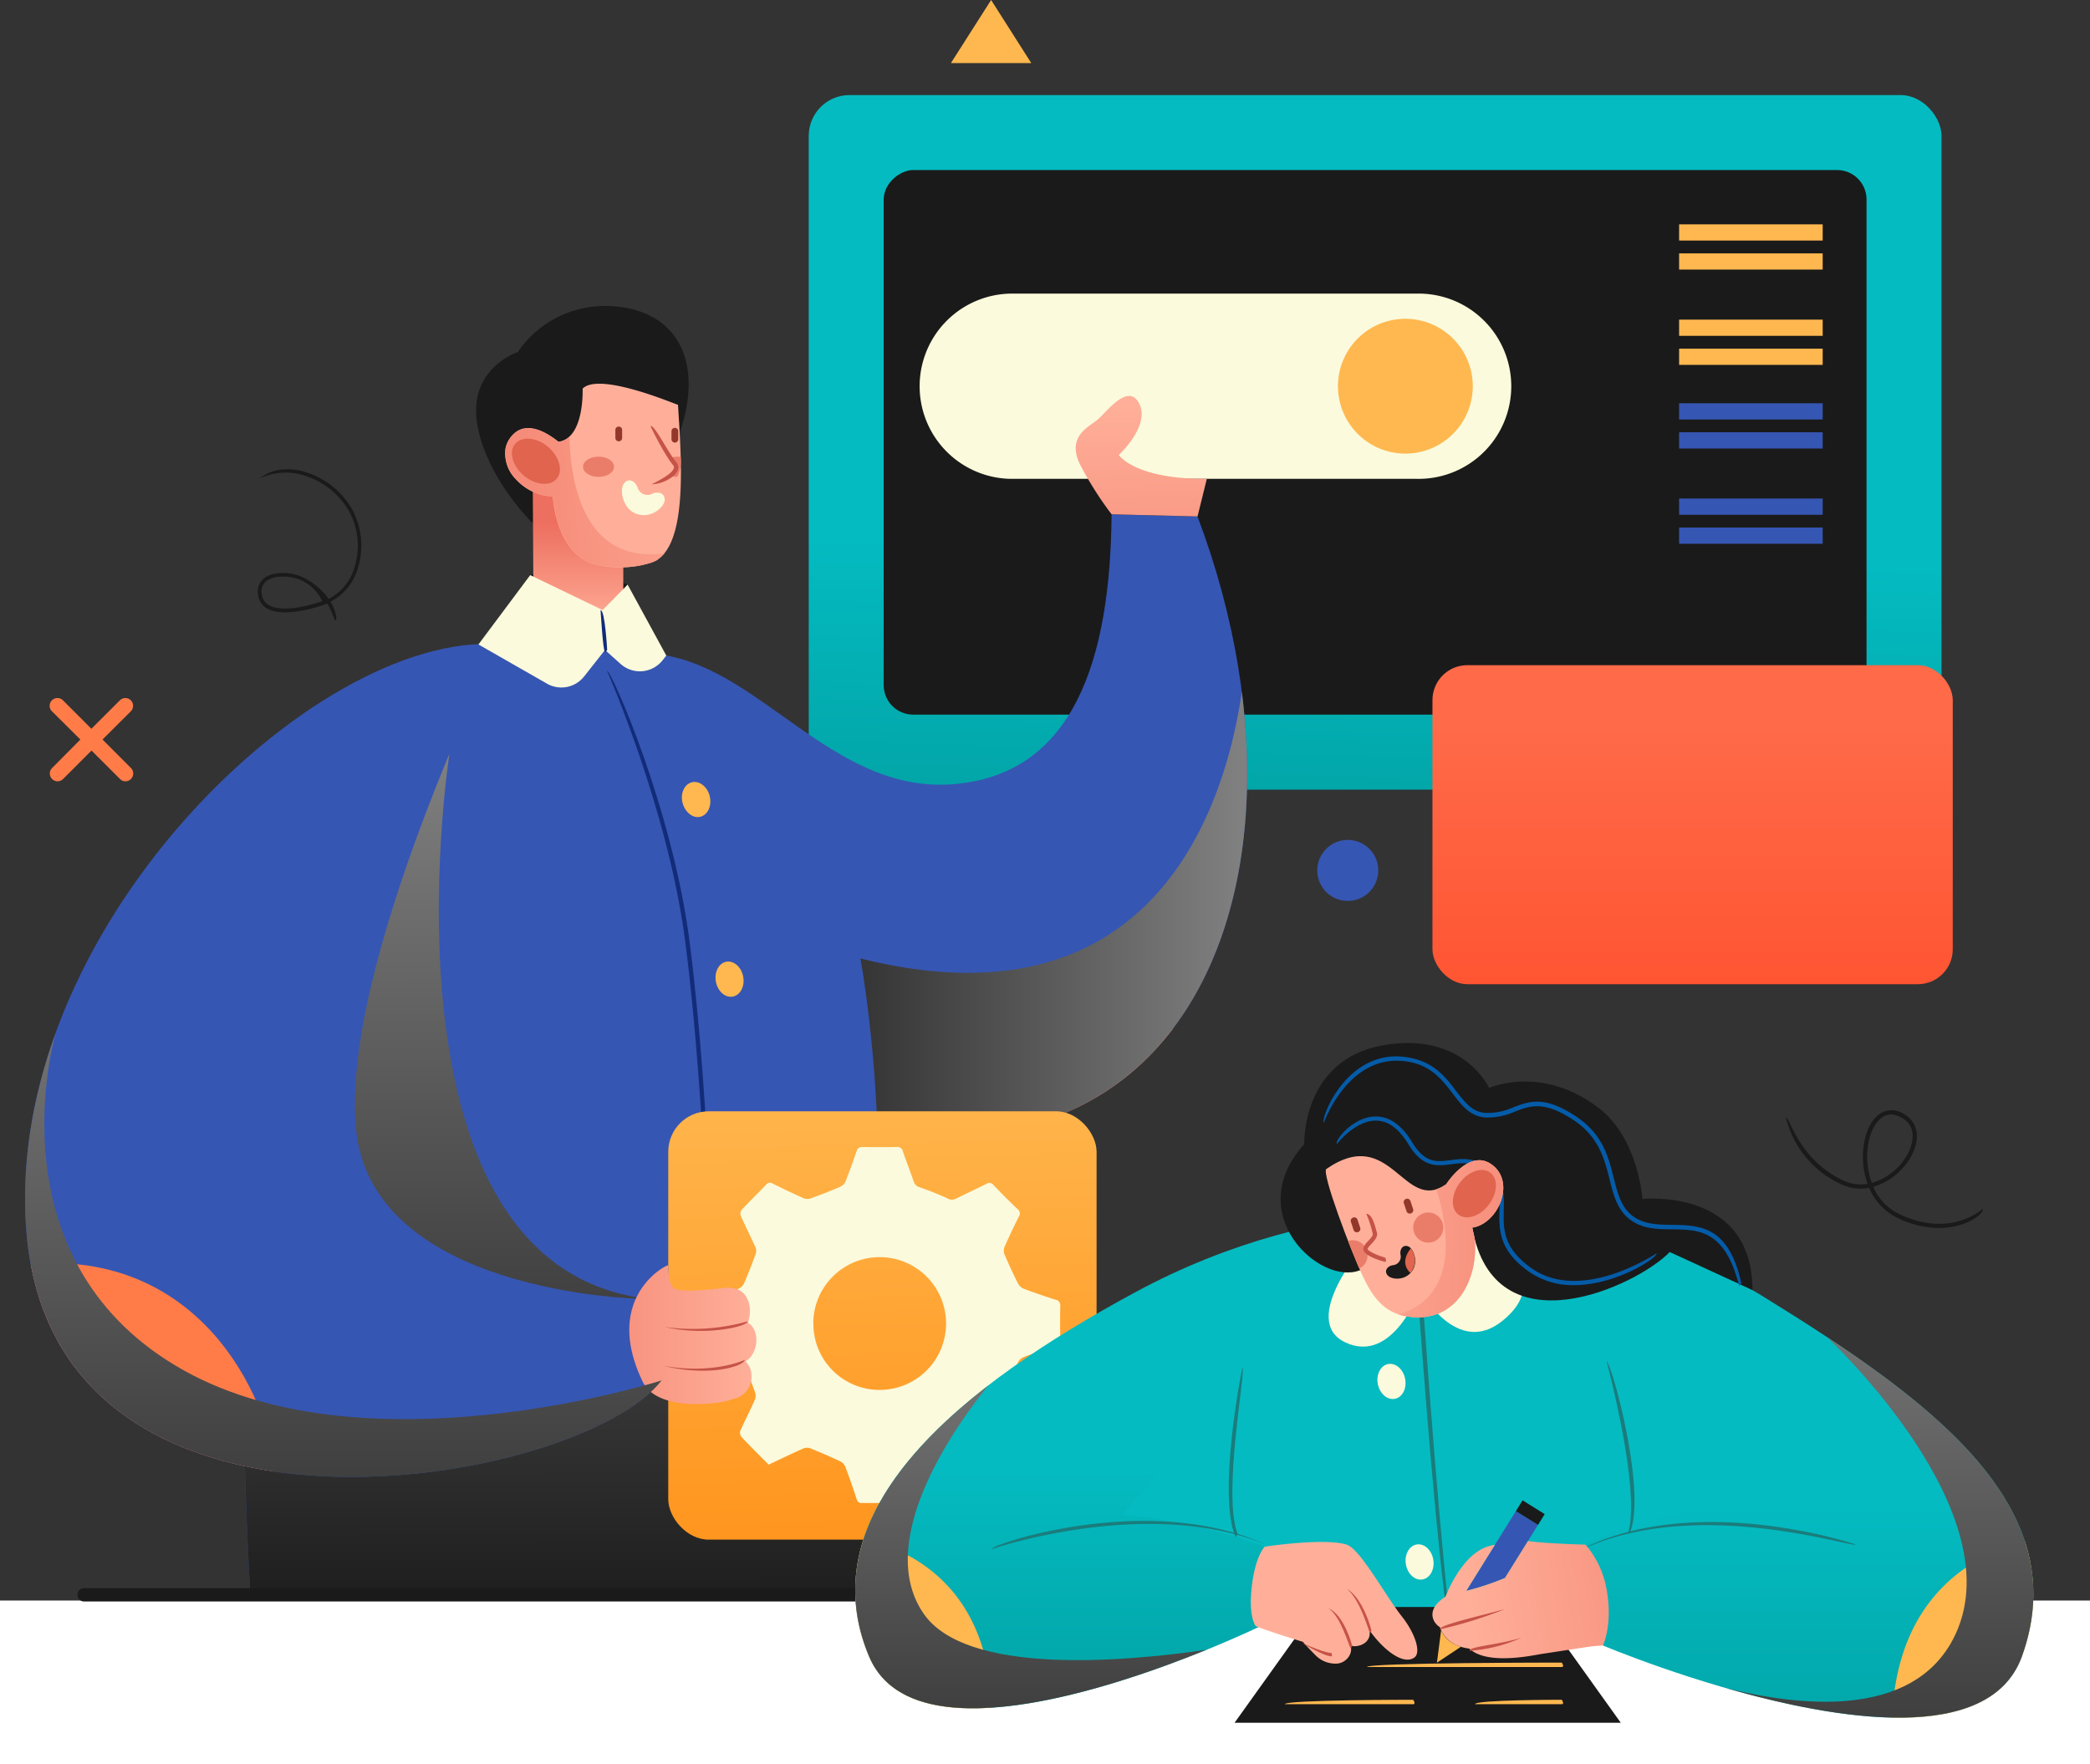
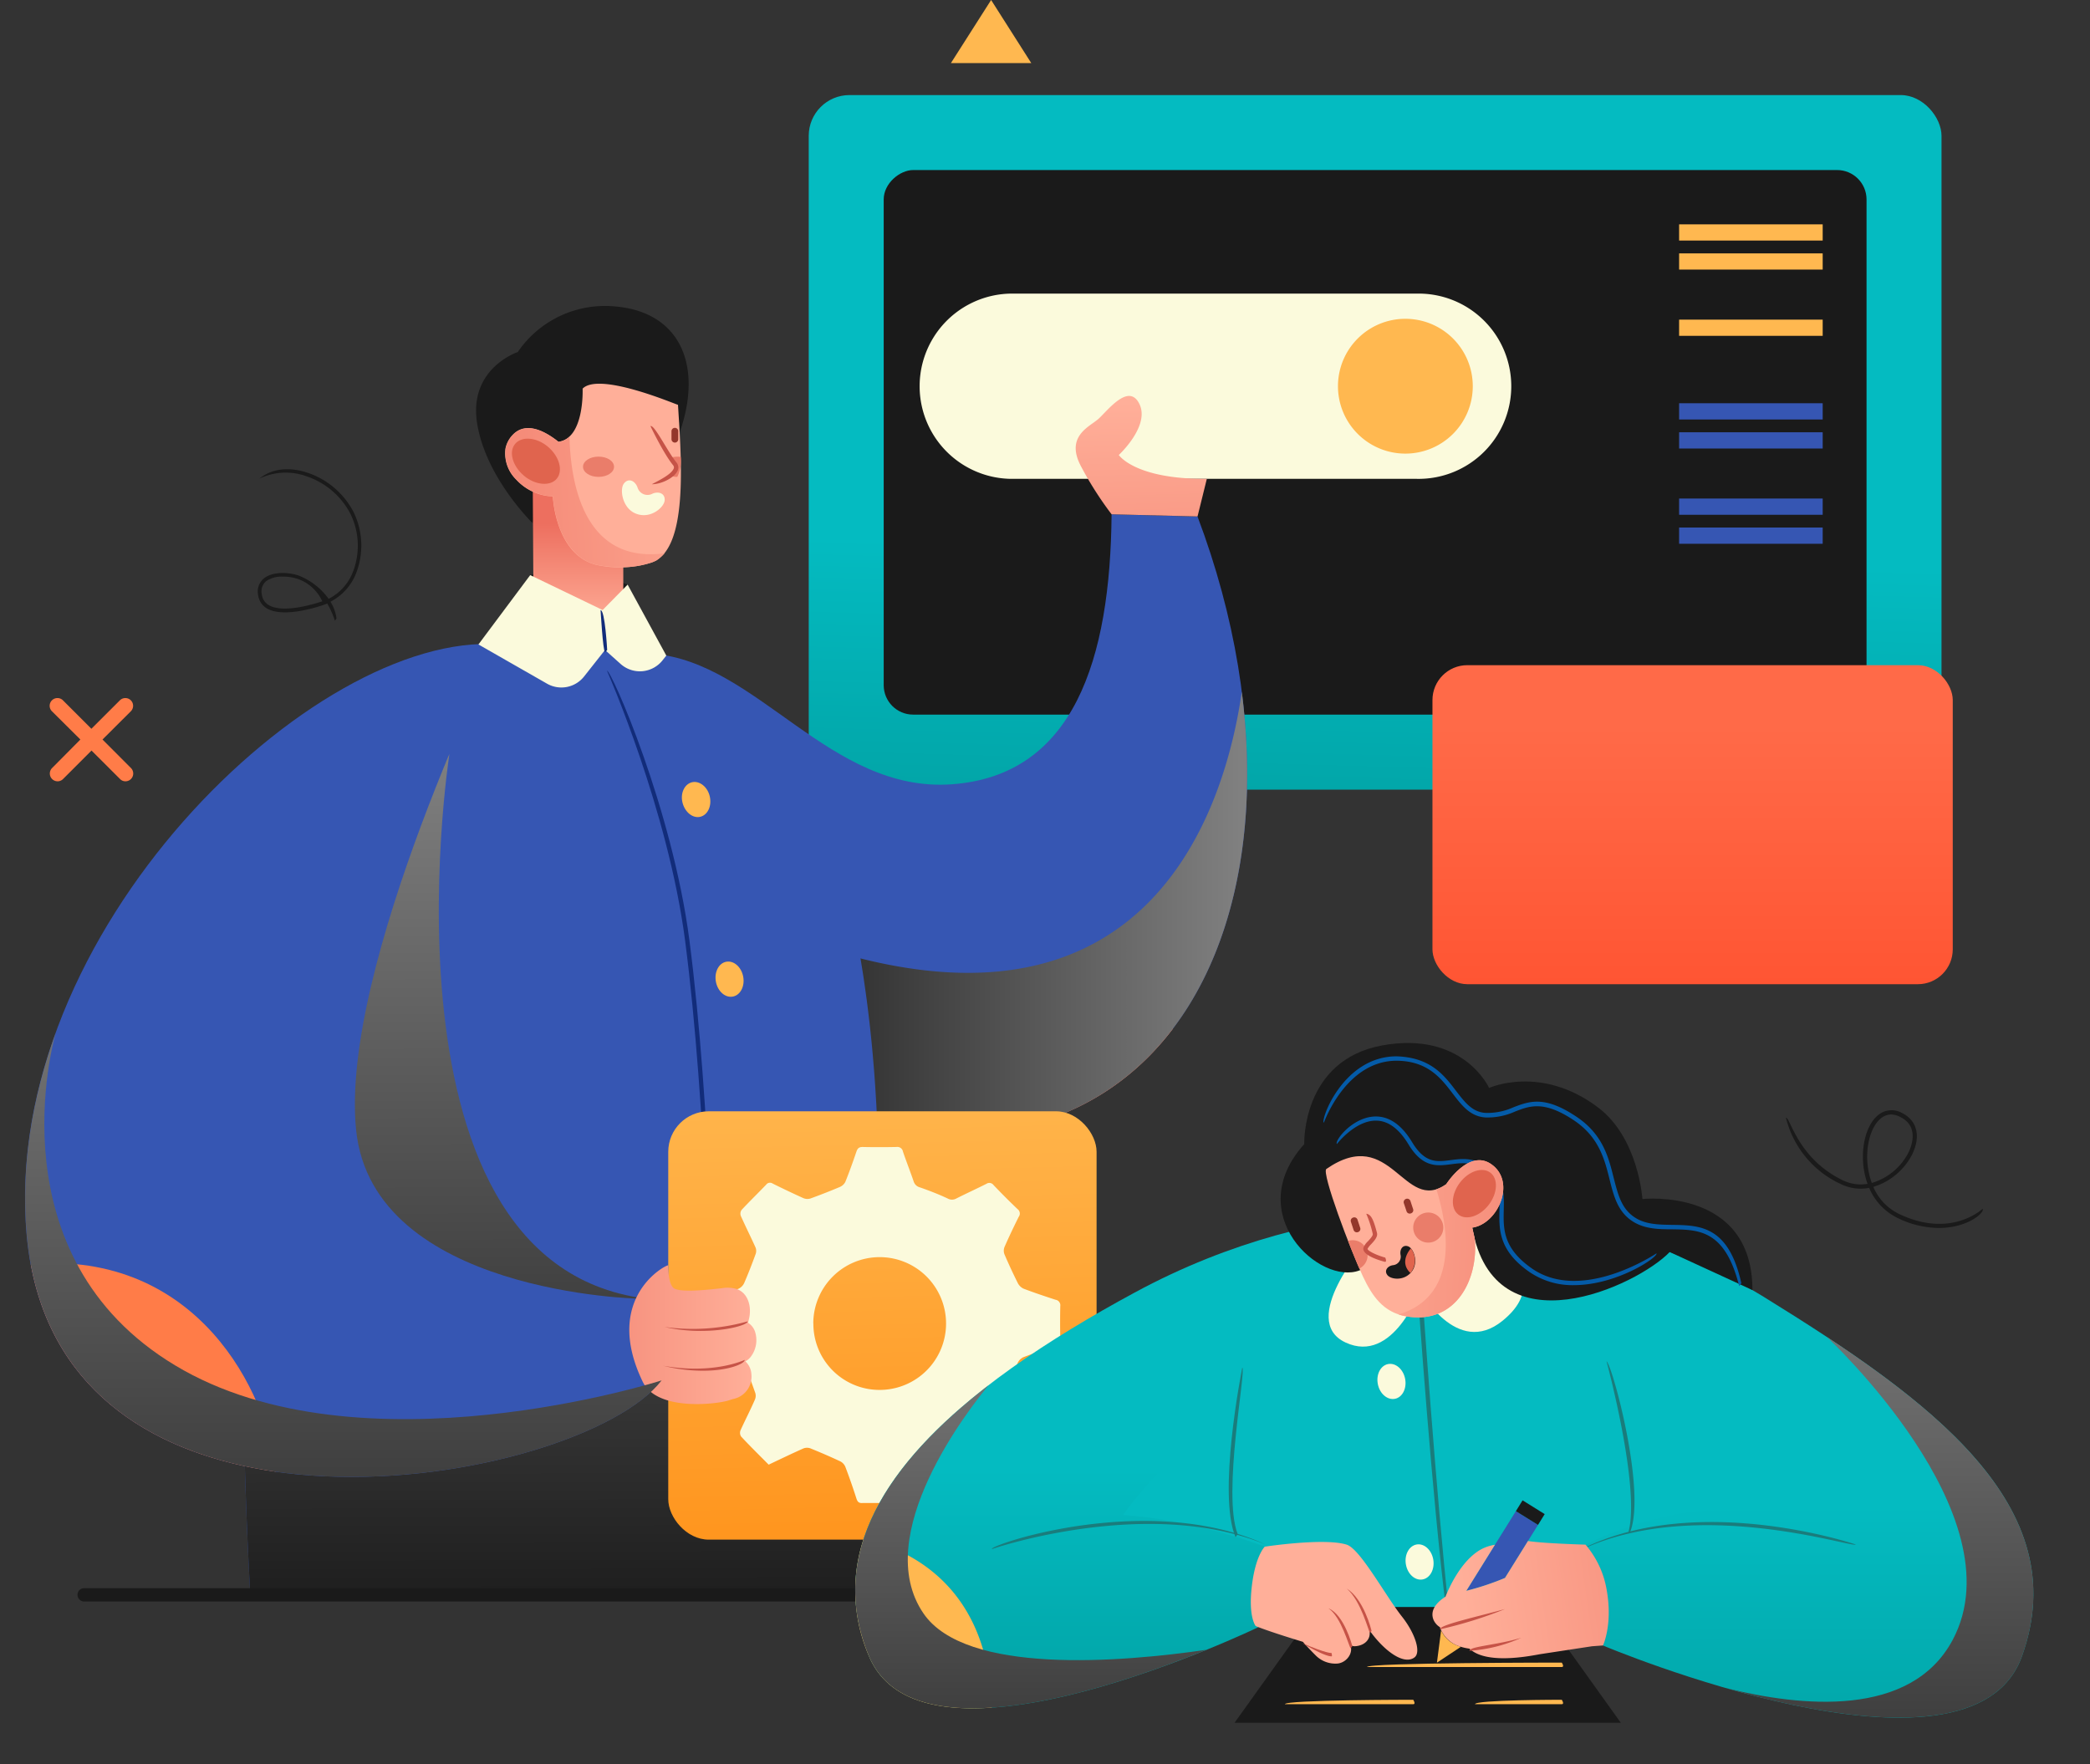
<svg xmlns="http://www.w3.org/2000/svg" xmlns:xlink="http://www.w3.org/1999/xlink" width="472.23" height="398.62" viewBox="0 0 472.23 398.62">
  <rect x="0" y="0" width="472.23" height="398.62" fill="#333333" stroke="none" />
  <defs>
    <linearGradient id="linear-gradient" x1="313.5" y1="1.19" x2="304.97" y2="302.81" gradientUnits="userSpaceOnUse">
      <stop offset="0.41" stop-color="#04bbc1" />
      <stop offset="0.73" stop-color="#009696" />
    </linearGradient>
    <linearGradient id="linear-gradient-2" x1="15035.54" y1="221.67" x2="15183.49" y2="221.67" gradientTransform="matrix(-1, 0, 0, 1, 15337.18, 0)" gradientUnits="userSpaceOnUse">
      <stop offset="0.01" stop-color="gray" />
      <stop offset="1" />
    </linearGradient>
    <linearGradient id="linear-gradient-3" x1="153.29" y1="182.04" x2="153.76" y2="435.38" gradientTransform="matrix(1, 0, 0, 1, 0, 0)" xlink:href="#linear-gradient-2" />
    <linearGradient id="linear-gradient-4" x1="-12085.3" y1="157.83" x2="-12085.3" y2="123.54" gradientTransform="translate(12235.72)" gradientUnits="userSpaceOnUse">
      <stop offset="0.01" stop-color="#ffaf99" />
      <stop offset="0.71" stop-color="#ed6f5f" />
    </linearGradient>
    <linearGradient id="linear-gradient-5" x1="198.6" y1="125.27" x2="90.36" y2="130.83" gradientUnits="userSpaceOnUse">
      <stop offset="0.01" stop-color="#ffaf99" />
      <stop offset="1" stop-color="#ed6f5f" />
    </linearGradient>
    <linearGradient id="linear-gradient-6" x1="217.47" y1="249.27" x2="221.04" y2="382.89" gradientTransform="translate(438.44 629.53) rotate(-180)" gradientUnits="userSpaceOnUse">
      <stop offset="0.03" stop-color="#ffb850" />
      <stop offset="0.83" stop-color="#ff961f" />
    </linearGradient>
    <linearGradient id="linear-gradient-7" x1="15059.85" y1="105.33" x2="15057.69" y2="189.88" gradientTransform="matrix(-1, 0, 0, 1, 15337.18, 0)" xlink:href="#linear-gradient-5" />
    <linearGradient id="linear-gradient-8" x1="15146.43" y1="316.85" x2="15212.83" y2="316.85" gradientTransform="matrix(-1, 0, 0, 1, 15337.18, 0)" xlink:href="#linear-gradient-5" />
    <linearGradient id="linear-gradient-9" x1="382.44" y1="150.29" x2="382.44" y2="222.37" gradientUnits="userSpaceOnUse">
      <stop offset="0.19" stop-color="#ff6a48" />
      <stop offset="1" stop-color="#f53" />
    </linearGradient>
    <linearGradient id="linear-gradient-10" x1="406.15" y1="240.36" x2="406.15" y2="520.79" xlink:href="#linear-gradient" />
    <linearGradient id="linear-gradient-11" x1="286.49" y1="244.61" x2="286.49" y2="501.13" gradientUnits="userSpaceOnUse">
      <stop offset="0.4" stop-color="#04bbc1" />
      <stop offset="0.73" stop-color="#009696" />
    </linearGradient>
    <linearGradient id="linear-gradient-12" x1="349.75" y1="378.65" x2="440.51" y2="365.29" xlink:href="#linear-gradient-5" />
    <linearGradient id="linear-gradient-13" x1="10904.58" y1="9031.3" x2="10904.58" y2="9096.43" gradientTransform="matrix(-0.17, -0.99, -0.99, 0.17, 11028.14, 9641.91)" xlink:href="#linear-gradient-5" />
    <linearGradient id="linear-gradient-14" x1="316.32" y1="294.14" x2="402.11" y2="297.06" xlink:href="#linear-gradient-5" />
    <linearGradient id="linear-gradient-15" x1="97.43" y1="218.25" x2="97.43" y2="474.59" gradientTransform="matrix(1, 0, 0, 1, 0, 0)" xlink:href="#linear-gradient-2" />
    <linearGradient id="linear-gradient-16" x1="252.76" y1="306.14" x2="252.76" y2="492.66" gradientTransform="matrix(1, 0, 0, 1, 0, 0)" xlink:href="#linear-gradient-2" />
    <linearGradient id="linear-gradient-17" x1="444.46" y1="291.25" x2="444.46" y2="511.11" gradientTransform="matrix(1, 0, 0, 1, 0, 0)" xlink:href="#linear-gradient-2" />
  </defs>
  <g style="isolation: isolate">
    <g id="Capa_1" data-name="Capa 1">
-       <rect y="361.63" width="472.23" height="36.99" style="fill: #fff" />
      <g>
        <g>
          <rect x="182.73" y="21.48" width="255.95" height="156.93" rx="9.21" style="fill: url(#linear-gradient)" />
          <rect x="269.03" y="4.2" width="123.04" height="222.07" rx="6.65" transform="translate(425.94 -230.61) rotate(90)" style="fill: #1a1a1a" />
          <g>
            <rect x="379.39" y="50.69" width="32.44" height="3.66" style="fill: #ffb850" />
            <rect x="379.39" y="57.25" width="32.44" height="3.66" style="fill: #ffb850" />
            <rect x="379.39" y="72.22" width="32.44" height="3.66" style="fill: #ffb850" />
-             <rect x="379.39" y="78.78" width="32.44" height="3.66" style="fill: #ffb850" />
          </g>
          <g>
            <rect x="379.39" y="91.11" width="32.44" height="3.67" style="fill: #3656b3" />
            <rect x="379.39" y="97.67" width="32.44" height="3.67" style="fill: #3656b3" />
            <rect x="379.39" y="112.64" width="32.44" height="3.67" style="fill: #3656b3" />
            <rect x="379.39" y="119.19" width="32.44" height="3.67" style="fill: #3656b3" />
          </g>
        </g>
        <g>
          <path d="M167.21,251c112.56,62.67,157.42-28.38,123.21-119L271,131.49c-.28,32.78-8.51,59-36.08,61s-44-27.69-67.57-29.48C167.35,163,89.41,207.71,167.21,251Z" transform="translate(-19.84 -15.29)" style="fill: #3656b3" />
          <path d="M284.86,247.71c-14,18.47-36.74,28-67.66,22.45a58.38,58.38,0,0,1-8.51-4.34C232.17,224.64,277.64,244.26,284.86,247.71Z" transform="translate(-19.84 -15.29)" style="fill: #ff7c48" />
          <path d="M208.5,230.26c72.27,21.44,88.35-33.83,91.92-58.66,9.51,74.54-37.24,132.86-133.21,79.42a121.85,121.85,0,0,1-13.49-8.62C153,227.78,163.74,217,208.5,230.26Z" transform="translate(-19.84 -15.29)" style="mix-blend-mode: soft-light;fill: url(#linear-gradient-2)" />
        </g>
        <path d="M83.77,218.8C97.22,173.11,131.7,160,131.7,160l14.9,1.61,5.65,2.17v-6.49a63.91,63.91,0,0,1,13,4.19q2.1.9,4.37,2c.64.32,1.13.57,1.63.84s1.06.57,1.6.87l1.49.86,1.66,1,1.76,1.13c.6.4,1.07.71,1.54,1l1.65,1.18c.82.6,1.34,1,1.87,1.41l1.54,1.23c.83.69,1.23,1,1.63,1.38.89.77,1.4,1.23,1.91,1.71l1.51,1.44c.84.83,1.21,1.22,1.58,1.6.91.95,1.4,1.48,1.88,2l1.46,1.68c.81,1,1.16,1.41,1.5,1.84.88,1.13,1.34,1.73,1.8,2.36.6.83,1,1.37,1.36,1.93.75,1.12,1.07,1.6,1.39,2.1.82,1.3,1.24,2,1.66,2.7.52.91.87,1.55,1.23,2.2.67,1.26,1,1.82,1.23,2.38.73,1.48,1.11,2.27,1.47,3.08.43,1,.75,1.72,1.07,2.48.56,1.41.81,2,1.05,2.67.61,1.67.92,2.56,1.22,3.47s.6,1.88.86,2.78c.09.29.17.57.25.86.2.7.39,1.41.58,2.13.07.29.15.58.23.87.24,1,.48,2,.7,3,.31,1.39.59,2.78.87,4.16.33,1.63.58,3,.81,4.26.33,1.77.54,3,.75,4.31.3,1.83.5,3.08.68,4.32.27,1.86.44,3.09.61,4.32.24,1.82.39,3.06.53,4.29.21,1.74.34,3,.47,4.24.17,1.63.29,2.92.4,4.19s.22,2.59.32,3.85c.11,1.5.2,2.7.27,3.89.1,1.59.17,2.74.23,3.88.08,1.62.13,2.72.17,3.82.07,1.61.1,2.69.14,3.76,0,1.55.06,2.62.08,3.67,0,1.46,0,2.52.05,3.56,0,1.34,14.15,96.32,14.15,96.32l-156-.08S69.37,267.68,83.77,218.8Z" transform="translate(-19.84 -15.29)" style="fill: #3656b3" />
        <path d="M171.76,309.11c-69.44-1.07-50.38-123.43-50.38-123.43s-19.59,26.91-42.75,58.75C71.35,298,76.46,376.55,76.46,376.55l156,.08s-2.39-16.09-5.21-35.1C218.13,324.57,201.61,309.57,171.76,309.11Z" transform="translate(-19.84 -15.29)" style="mix-blend-mode: soft-light;fill: url(#linear-gradient-3)" />
        <g>
          <path d="M339.92,123.48H248.1a20.93,20.93,0,0,1,0-41.85h91.82a20.93,20.93,0,1,1,0,41.85Z" transform="translate(-19.84 -15.29)" style="fill: #fbfadc" />
          <path d="M352.61,102.55a15.23,15.23,0,1,1-15.23-15.23A15.23,15.23,0,0,1,352.61,102.55Z" transform="translate(-19.84 -15.29)" style="fill: #ffb850" />
        </g>
        <path d="M173.29,110.72s-13.61-.9-21.33-6.84c0,0,.92,10.25-6.26,11.35l-5.52,18.26s-10.64-10.32-12.55-22.66,9.2-16,9.2-16a23.83,23.83,0,0,1,21.75-10.32c14.83,1.12,20.31,13.23,14.71,28.83Z" transform="translate(-19.84 -15.29)" style="fill: #1a1a1a" />
        <polygon points="119.83 129.94 128.52 127.5 141.81 132.09 136.44 140.41 119.83 129.94" style="fill: #1a1a1a" />
        <path d="M160.67,137.92v17.66s-3.9,3.79-12.28,1.52c-8-2.15-8-3-8-3.13l-.18-30.43Z" transform="translate(-19.84 -15.29)" style="fill: url(#linear-gradient-4)" />
        <path d="M136.5,123.68a11.69,11.69,0,0,0,7,3.67,10.19,10.19,0,0,0,1.24.08s.59,14.19,10.9,15.69a23.91,23.91,0,0,0,11.5-.75c8.3-3,6.65-23.23,5.89-35.62-.08.12-17.73-7.56-21.55-3.65,0,0,.47,11.24-5.47,12-2.41-1.93-7.17-5-10.4-1.49a6.24,6.24,0,0,0-1.56,3A8.28,8.28,0,0,0,136.5,123.68Z" transform="translate(-19.84 -15.29)" style="fill: #ffaf99" />
        <path d="M151.57,120.75c0,1.27,1.57,2.29,3.5,2.29s3.51-1,3.51-2.29-1.57-2.29-3.51-2.29S151.57,119.48,151.57,120.75Z" transform="translate(-19.84 -15.29)" style="fill: #ea7d6a" />
        <path d="M171.45,122.85a5.3,5.3,0,0,0,1.42.19,8.33,8.33,0,0,0,.78-4.52,6.1,6.1,0,0,0-2.47.22s1.65,1.11,1.61,2.07S171.45,122.85,171.45,122.85Z" transform="translate(-19.84 -15.29)" style="fill: #ea7d6a" />
        <path d="M180.86,317.84c-.5-1-1.31-52.24-6.22-90-3.84-29.55-17.51-60.71-17.65-61,1-.08,14.76,31.21,18.62,60.89,4.92,37.85,5.73,89.15,5.74,89.66Z" transform="translate(-19.84 -15.29)" style="fill: #122c7a" />
        <path d="M180.21,195.23c.5,2.16-.47,4.22-2.16,4.61s-3.46-1.05-4-3.2.47-4.22,2.16-4.61S179.72,193.08,180.21,195.23Z" transform="translate(-19.84 -15.29)" style="fill: #ffb850" />
        <path d="M187.76,235.93c.42,2.18-.62,4.2-2.33,4.53s-3.42-1.17-3.83-3.34.62-4.2,2.32-4.53S187.34,233.76,187.76,235.93Z" transform="translate(-19.84 -15.29)" style="fill: #ffb850" />
        <path d="M168.05,142A11.25,11.25,0,0,0,170,140.3c-18.14,2.41-21.23-15.66-21.49-26.33a4.54,4.54,0,0,1-2.46,1.17c-2.41-1.93-7.17-5-10.4-1.49a6.24,6.24,0,0,0-1.56,3,8.28,8.28,0,0,0,2.44,7,11.69,11.69,0,0,0,7,3.67,10.19,10.19,0,0,0,1.24.08,23.88,23.88,0,0,0,.34,2.77q.1.54.24,1.17a23.38,23.38,0,0,0,.75,2.64,17.53,17.53,0,0,0,.68,1.72c.23.51.49,1,.77,1.52a14.91,14.91,0,0,0,2.35,3.06,10.33,10.33,0,0,0,5.77,2.81,30.07,30.07,0,0,0,5.77.33,20,20,0,0,0,5.73-1.08C168,142,168,142,168.05,142Z" transform="translate(-19.84 -15.29)" style="fill: url(#linear-gradient-5)" />
        <path d="M136.22,115.59c-1.49,1.81-.57,5,2,7.18s6,2.45,7.44.65.57-5-2-7.18S137.71,113.79,136.22,115.59Z" transform="translate(-19.84 -15.29)" style="fill: #e0644e" />
        <path d="M164.3,308.72s-60.25-1.13-64-38.14,32.14-109.7,32.14-109.7c-41.67-3-112.69,65.27-106.58,133.46,7,77.59,124.92,56.83,143.44,32.84Z" transform="translate(-19.84 -15.29)" style="fill: #3656b3" />
        <rect x="170.83" y="266.37" width="96.78" height="96.78" rx="9.15" transform="translate(418.6 614.24) rotate(180)" style="fill: url(#linear-gradient-6)" />
        <path d="M179,318.17a1.2,1.2,0,0,0,.94,1.36c2.29.79,4.57,1.62,6.82,2.52a2.42,2.42,0,0,1,1.19,1.23c.92,2.23,1.76,4.5,2.56,6.78a2.17,2.17,0,0,1-.11,1.48c-1,2.32-2.2,4.61-3.25,6.94a1.55,1.55,0,0,0,.13,1.37c2,2.15,4.13,4.24,6.24,6.37,2.68-1.27,5.26-2.52,7.88-3.68a2.27,2.27,0,0,1,1.56,0c2.24.91,4.47,1.87,6.65,2.89a2.44,2.44,0,0,1,1.21,1.22c.91,2.38,1.75,4.8,2.53,7.23.25.77.57,1.07,1.41,1,2.56,0,5.12,0,7.68,0a1.2,1.2,0,0,0,1.35-1c.81-2.47,1.66-4.93,2.57-7.37a2.32,2.32,0,0,1,1.09-1.14c2.14-1,4.36-1.88,6.48-2.93a2,2,0,0,1,2-.05c2.21,1.1,4.46,2.11,6.67,3.21a1.25,1.25,0,0,0,1.74-.25q2.64-2.79,5.43-5.43a1.26,1.26,0,0,0,.27-1.74c-1-2.13-2-4.31-3.08-6.43a2.2,2.2,0,0,1,0-2.24c1-2,1.83-4.18,2.81-6.24a2.66,2.66,0,0,1,1.26-1.32c2.43-.93,4.9-1.75,7.38-2.55a1.17,1.17,0,0,0,1-1.34c-.05-2.56-.06-5.12,0-7.68a1.26,1.26,0,0,0-1.07-1.42c-2.43-.79-4.85-1.6-7.24-2.51a2.78,2.78,0,0,1-1.3-1.28c-1.06-2.12-2.06-4.28-3-6.46a2.27,2.27,0,0,1,0-1.66c1-2.3,2.1-4.57,3.21-6.82a1.24,1.24,0,0,0-.24-1.74c-1.86-1.76-3.66-3.58-5.43-5.43a1.18,1.18,0,0,0-1.63-.29c-2.24,1.13-4.53,2.17-6.77,3.3a2,2,0,0,1-2,0c-2-.94-4.13-1.76-6.24-2.5a2,2,0,0,1-1.43-1.37c-.77-2.25-1.64-4.46-2.41-6.71a1.27,1.27,0,0,0-1.43-1.05c-2.56.05-5.12.06-7.68,0-.86,0-1.16.34-1.41,1.07-.78,2.29-1.6,4.58-2.5,6.82a2.47,2.47,0,0,1-1.25,1.15c-2.19.93-4.4,1.79-6.63,2.6a2.39,2.39,0,0,1-1.58-.07q-3.49-1.58-6.93-3.29a1.08,1.08,0,0,0-1.5.24c-1.84,1.92-3.74,3.76-5.55,5.7a1.47,1.47,0,0,0-.18,1.34c1.07,2.41,2.27,4.78,3.35,7.19a2.12,2.12,0,0,1,0,1.45c-.8,2.19-1.64,4.36-2.56,6.49a2.66,2.66,0,0,1-1.26,1.32c-2.2.9-4.44,1.7-6.68,2.48a1.27,1.27,0,0,0-1,1.43C179.07,313,179.07,315.61,179,318.17Zm24.6-3.84a15,15,0,1,1,15,15A14.94,14.94,0,0,1,203.62,314.33Z" transform="translate(-19.84 -15.29)" style="fill: #fbfadc" />
        <path d="M292.52,123.48c-16.31.11-19.89-5.39-19.89-5.39s7.12-6.57,4.64-11.56-7.46,1.94-9.4,3.54c-2.19,1.81-7.39,4-3.68,10.77A78,78,0,0,0,271,131.49l19.42.49Z" transform="translate(-19.84 -15.29)" style="fill: url(#linear-gradient-7)" />
        <path d="M26.79,300.88C32.27,330.62,55.67,344,82.12,347.8,80.32,330,64.52,297.79,26.79,300.88Z" transform="translate(-19.84 -15.29)" style="fill: #ff7c48" />
        <g>
          <path d="M165.06,327.48c3.3,6.84,17,5,19.32,4.25.5-.16.88-.29,1.13-.35a5.15,5.15,0,0,0,4.11-5.58,4.28,4.28,0,0,0-1.37-2.92,3.88,3.88,0,0,0,1.24-1.06,6.2,6.2,0,0,0,1-5.47,3.76,3.76,0,0,0-1.62-2.18c.08-.38.16-.71.2-.88.64-2.62-.1-5.78-2.74-6.75a7.39,7.39,0,0,0-3.43-.18c-2.58.26-8.44,1-10.55.14-1.65-.68-1.52-5.32-1.52-5.32C170.34,301,155.91,308.53,165.06,327.48Z" transform="translate(-19.84 -15.29)" style="fill: url(#linear-gradient-8)" />
          <path d="M178.19,316a36.57,36.57,0,0,1-8.23-.9,46.16,46.16,0,0,0,18.79-1.25C188.92,314.54,184.39,316,178.19,316Z" transform="translate(-19.84 -15.29)" style="fill: #c65347" />
          <path d="M178.62,325a37.23,37.23,0,0,1-8.9-1.12c11.34,2,18.3-1.3,18.37-1.33C188.21,323.32,184.69,325,178.62,325Z" transform="translate(-19.84 -15.29)" style="fill: #c65347" />
        </g>
        <path d="M271.46,377.13H38.69a1.51,1.51,0,0,1,0-3H271.46a1.51,1.51,0,1,1,0,3Z" transform="translate(-19.84 -15.29)" style="fill: #1a1a1a" />
        <path d="M38,182.38,31.58,176a1.74,1.74,0,0,1,0-2.48,1.76,1.76,0,0,1,2.48,0l6.43,6.43,6.44-6.43A1.75,1.75,0,1,1,49.4,176L43,182.38l6.43,6.44a1.76,1.76,0,0,1-1.24,3,1.71,1.71,0,0,1-1.23-.52l-6.44-6.43-6.43,6.43a1.75,1.75,0,0,1-1.24.52,1.76,1.76,0,0,1-1.24-3Z" transform="translate(-19.84 -15.29)" style="fill: #ff7c48" />
        <polygon points="223.94 0 214.86 14.25 233.01 14.25 223.94 0" style="fill: #ffb850" />
-         <path d="M331.22,211.26a6.89,6.89,0,1,1-7.54-6.16A6.87,6.87,0,0,1,331.22,211.26Z" transform="translate(-19.84 -15.29)" style="fill: #3656b3" />
        <path d="M457.93,292.74a21.57,21.57,0,0,1-9.36-2.27,13.35,13.35,0,0,1-6.4-6.79,10.17,10.17,0,0,1-6.38-.85,22.41,22.41,0,0,1-12.42-15c1-.07,2.66,9.23,12.83,14.13a9.26,9.26,0,0,0,5.61.81,17.44,17.44,0,0,1-1-4.78c-.35-4.85,1.17-9.29,3.79-11.05a4.78,4.78,0,0,1,5-.18c3.41,1.7,4.29,5.27,2.3,9.34a14.69,14.69,0,0,1-8.79,7.36,12,12,0,0,0,5.86,6.13c11.53,5.5,18.53-.91,18.82-1.18C468.41,289.16,464.52,292.74,457.93,292.74ZM447.14,267.1a3.53,3.53,0,0,0-2,.64c-2.31,1.55-3.69,5.74-3.37,10.18a17.5,17.5,0,0,0,1,4.65,13.67,13.67,0,0,0,8.3-6.9c.65-1.34,2.46-5.89-1.87-8A4.49,4.49,0,0,0,447.14,267.1Z" transform="translate(-19.84 -15.29)" style="fill: #1a1a1a" />
        <path d="M95.5,155.52a19.59,19.59,0,0,0-1.72-3.87l-.85.32c-2.11.72-9.26,2.9-12.81.77a4,4,0,0,1-1.94-2.94,3.81,3.81,0,0,1,1.3-3.83c2.16-1.73,6.12-1.34,8.12-.53a15.29,15.29,0,0,1,6.49,5.15,11.39,11.39,0,0,0,5.46-6,16.39,16.39,0,0,0-.47-13.08,17.39,17.39,0,0,0-10-8.61,13.69,13.69,0,0,0-10.64.54c3-2.44,7-2.65,10.91-1.33a18.2,18.2,0,0,1,10.44,9,17.27,17.27,0,0,1,.49,13.76,12.24,12.24,0,0,1-5.77,6.37,9.47,9.47,0,0,1,1.36,3.77C95.53,155.52,95.52,155.52,95.5,155.52Zm-11.77-9.94a6.05,6.05,0,0,0-3.73,1,3,3,0,0,0-1,3A3.2,3.2,0,0,0,80.55,152c3.32,2,10.67-.36,12.11-.85a9.56,9.56,0,0,0-5.38-5A10,10,0,0,0,83.73,145.58Z" transform="translate(-19.84 -15.29)" style="fill: #1a1a1a" />
        <rect x="323.66" y="150.29" width="117.56" height="72.08" rx="7.88" style="fill: url(#linear-gradient-9)" />
        <path d="M363.36,287.85l3.17,8.75a30.29,30.29,0,0,0-2.71,1.46c-1.48.9,2.41,4.05,3.71,4.23Z" transform="translate(-19.84 -15.29)" style="fill: #ff4f4f" />
        <path d="M266.45,379.85H443s-29.1-87.11-96.88-87.11S266.45,379.85,266.45,379.85Z" transform="translate(-19.84 -15.29)" style="fill: #04bbc1" />
        <path d="M346.74,380.26c-3.44-27.15-6.55-73-6.58-73.45l-1.5-7.81c1-.2,2.51,7.68,2.51,7.68,0,.52,3.15,46.34,6.08,73C346.78,380.26,346.76,380.26,346.74,380.26Z" transform="translate(-19.84 -15.29)" style="fill: #1a7c7c" />
        <path d="M410.55,356.58C390,327.52,333,289.64,333,289.64s47.73-4.55,85.31,18.64,70.59,47.21,58.38,81.23C465,422.1,382,387.07,382,387.07l-3.95-22.78S394.77,355.65,410.55,356.58Z" transform="translate(-19.84 -15.29)" style="fill: url(#linear-gradient-10)" />
        <path d="M273.6,357.58c20.54-29.06,86.3-67.94,86.3-67.94s-39.43-6.29-83.72,17.71c-38.83,21-73.93,48.82-60,82.16,12.51,29.87,88-6.58,88-6.58l1.44-18.18S290.05,358.68,273.6,357.58Z" transform="translate(-19.84 -15.29)" style="fill: url(#linear-gradient-11)" />
        <path d="M328.47,296.14s-15.38,17.47-4.6,22.48,16.8-11.84,16.8-11.84,8.28,15.34,18.65,6.94c14.41-11.67-8.83-21.7-8.83-21.7S336.84,300.88,328.47,296.14Z" transform="translate(-19.84 -15.29)" style="fill: #fbfadc" />
        <path d="M415.8,306.77c0-23.28-24.86-20.57-24.86-20.57s-.86-13.76-10-20.67c-12.9-9.77-24.64-4.43-24.64-4.43s-5.85-12.94-24.13-9.61-17.64,22.3-17.64,22.3c-14.24,15.85,3.57,32,12.51,28.53,6.35-2.46,25.44-9.65,25.44-9.65,5,28.27,37.32,13.12,44.63,5.5Z" transform="translate(-19.84 -15.29)" style="fill: #1a1a1a" />
        <path d="M243.93,401.12c-.81-27.67-18.84-35.8-28.94-38.18a37,37,0,0,0,1.21,26.57C220.3,399.3,231.17,402,243.93,401.12Z" transform="translate(-19.84 -15.29)" style="fill: #ffb850" />
-         <path d="M477.35,363.5c-10.84,2.81-28.82,11.72-30,39.87,13.83.28,25.45-3.12,29.3-13.86A38.88,38.88,0,0,0,477.35,363.5Z" transform="translate(-19.84 -15.29)" style="fill: #ffb850" />
        <path d="M377.3,365.26c26.25-13,61.5-1.12,61.85-1-.68.85-35.55-10.91-61.63,1A.54.54,0,0,1,377.3,365.26Z" transform="translate(-19.84 -15.29)" style="fill: #1a7c7c" />
        <path d="M243.93,365.26c.19-1.12,35.43-13,61.9-1-26.51-10.93-61.38.83-61.73,1A.51.51,0,0,1,243.93,365.26Z" transform="translate(-19.84 -15.29)" style="fill: #1a7c7c" />
        <path d="M299,362.58c-4.1-9.67,1.3-37.14,1.53-38.31.95.49-4.57,28.55-1.05,37.61C299.1,362.56,299,362.58,299,362.58Z" transform="translate(-19.84 -15.29)" style="fill: #1a7c7c" />
        <path d="M387.69,361.77c3-9.74-4.78-38.62-4.86-38.92,1.32.93,9,29.24,5.34,38.59A.52.52,0,0,1,387.69,361.77Z" transform="translate(-19.84 -15.29)" style="fill: #1a7c7c" />
        <path d="M337.32,326.8c.43,2.17-.6,4.21-2.3,4.54s-3.43-1.14-3.86-3.31.6-4.2,2.3-4.54S336.89,324.63,337.32,326.8Z" transform="translate(-19.84 -15.29)" style="fill: #fbfadc" />
        <path d="M343.69,367.7c.35,2.19-.74,4.18-2.46,4.46s-3.38-1.27-3.74-3.45.75-4.18,2.46-4.46S343.34,365.52,343.69,367.7Z" transform="translate(-19.84 -15.29)" style="fill: #fbfadc" />
        <path d="M161.65,147.38,156,153.12l-16.36-7.89L127.94,160.9l15.5,8.86a6.53,6.53,0,0,0,8.36-1.61l4.74-6,3.52,3.15a6.53,6.53,0,0,0,9.54-.89l.79-1Z" transform="translate(-19.84 -15.29)" style="fill: #fbfadc" />
-         <path d="M156.54,162.68c-.49-.46-1-9.53-1-9.53,1-.05,1.49,9,1.49,9C156.56,162.68,156.55,162.68,156.54,162.68Z" transform="translate(-19.84 -15.29)" style="fill: #122c7a" />
+         <path d="M156.54,162.68c-.49-.46-1-9.53-1-9.53,1-.05,1.49,9,1.49,9C156.56,162.68,156.55,162.68,156.54,162.68" transform="translate(-19.84 -15.29)" style="fill: #122c7a" />
        <path d="M170,128.48c.23-1.66-1.27-2.28-2.75-1.64a2.35,2.35,0,0,1-3.37-1.44c-.57-1.52-2.06-2.18-3.07-.86s-.35,5.49,2.57,6.74C166.6,132.68,169.71,130.13,170,128.48Z" transform="translate(-19.84 -15.29)" style="fill: #fbfadc" />
        <path d="M167.12,124.7c1.7-.9,4.26-2.17,4.87-3.4a.73.73,0,0,0-.07-.9c-2.12-2.59-5-8.59-5.11-8.84.91-.36,3.82,5.72,5.87,8.22a1.73,1.73,0,0,1,.19,2C172.11,123.26,169.31,124.7,167.12,124.7Z" transform="translate(-19.84 -15.29)" style="fill: #c65347" />
        <path d="M172.33,115.29a.76.76,0,0,0,.76-.76v-1.89a.77.77,0,0,0-1.53,0v1.88A.77.77,0,0,0,172.33,115.29Z" transform="translate(-19.84 -15.29)" style="fill: #93372b" />
-         <path d="M159.65,115a.76.76,0,0,0,.76-.76v-1.89a.77.77,0,0,0-1.53,0v1.89A.76.76,0,0,0,159.65,115Z" transform="translate(-19.84 -15.29)" style="fill: #93372b" />
        <polygon points="366.21 389.24 278.95 389.24 297.66 363.09 347.5 363.09 366.21 389.24" style="fill: #1a1a1a" />
        <g>
          <path d="M357.62,364.32l-6.47,10.4a60.49,60.49,0,0,0,8.74-2.91l4.58-7.37,2.88-4.61-5-3.11Z" transform="translate(-19.84 -15.29)" style="fill: #3656b3" />
          <polygon points="342.51 341.43 347.51 344.54 349.02 342.1 344.02 338.99 342.51 341.43" style="fill: #1a1a1a" />
          <path d="M345.46,383.63l-.95,7.33,5.41-3.59a8.48,8.48,0,0,1-1.28-.49A6.57,6.57,0,0,1,345.46,383.63Z" transform="translate(-19.84 -15.29)" style="fill: #ffb850" />
          <path d="M354.57,365.31c-4.62,2.49-7.45,9-8.12,10.74-1.22.75-3.76,2.69-2.7,5.25a3.66,3.66,0,0,0,1.43,1.63,7.07,7.07,0,0,0,3.46,3.95,8.48,8.48,0,0,0,1.28.49,11.91,11.91,0,0,0,1.94.42c3.71,3.52,12.9,1.82,15.95,1.25l11.74-1.79,2.48-.18s2.21-4.65.87-12.35a21.05,21.05,0,0,0-4.82-10.43s-9.25-.25-13-.82l-5.19,8.34a60.49,60.49,0,0,1-8.74,2.91l6.47-10.4A9.85,9.85,0,0,0,354.57,365.31Z" transform="translate(-19.84 -15.29)" style="fill: url(#linear-gradient-12)" />
          <path d="M351.86,388.27c0-1,6.48-1.31,11.74-2.95a33.51,33.51,0,0,1-11.71,2.95Z" transform="translate(-19.84 -15.29)" style="fill: #c65347" />
          <path d="M345.18,383.41c0-1,8.12-2.76,14.73-4.57a95.25,95.25,0,0,1-14.62,4.56Z" transform="translate(-19.84 -15.29)" style="fill: #c65347" />
        </g>
        <g>
          <path d="M305.61,364.75s-2.12,2-2.93,9,.89,8.94.89,8.94c3.27,1.34,10.66,3.56,10.66,3.56.54.67,2.27,2.46,2.88,3.06a6.27,6.27,0,0,0,5,1.84c2-.24,3.56-2.37,2.83-4.16a2.12,2.12,0,0,0,1.07.25c2.29-.13,3.72-1.73,3.21-3.66,3.37,4.76,7.83,8,10.23,6.18,1.55-1.2.06-5.55-2.83-9.2-3.76-4.77-9.44-15.28-12.48-16.26C319.12,362.69,305.61,364.75,305.61,364.75Z" transform="translate(-19.84 -15.29)" style="fill: url(#linear-gradient-13)" />
          <path d="M329.39,384.22c-.36-.35-2-7.2-5.25-10,3.87,2.42,5.53,9.27,5.6,9.56C329.45,384.21,329.42,384.22,329.39,384.22Z" transform="translate(-19.84 -15.29)" style="fill: #c65347" />
          <path d="M325,387.68c-.36-.33-2.13-7.12-5-9,3.53,1.43,5.32,8.27,5.39,8.56C325.08,387.68,325.05,387.68,325,387.68Z" transform="translate(-19.84 -15.29)" style="fill: #c65347" />
          <path d="M320.67,389.53c-.58,0-2.21-.39-6.62-3,5.49,2.37,6.6,2.24,6.65,2.24C320.87,389.51,320.79,389.53,320.67,389.53Z" transform="translate(-19.84 -15.29)" style="fill: #c65347" />
        </g>
        <path d="M412.8,305.86c-3.17-12.64-9-12.73-15.2-12.82-3,0-6-.08-8.57-1.61-3.64-2.16-4.55-5.82-5.52-9.7-1.11-4.44-2.36-9.48-8-13.28-6.78-4.54-10-3.32-13.38-2a15,15,0,0,1-6.66,1.32c-3.45-.22-5.37-2.74-7.4-5.4-2.57-3.37-5.48-7.19-12.21-7.41-11.79-.38-16.85,13.89-16.9,14-.84-.46,4.3-15,16.43-15,7.68.24,10.73,4.25,13.42,7.78,2,2.6,3.7,4.85,6.72,5a14.15,14.15,0,0,0,6.27-1.27c3.62-1.38,7.05-2.68,14.23,2.13,6,4,7.27,9.23,8.42,13.83,1,3.85,1.78,7.17,5.09,9.13,2.35,1.39,5.15,1.43,8.11,1.48,6.27.09,12.76.19,15.64,13.18C412.87,305.86,412.84,305.86,412.8,305.86Z" transform="translate(-19.84 -15.29)" style="fill: #045ba8" />
        <path d="M375.45,305.66a17.21,17.21,0,0,1-10.07-3c-7-4.87-6.84-9.71-6.74-14,.08-3.09.15-5.76-2.37-8.11-3.14-2.92-5.89-2.56-8.55-2.21-3.16.41-6.42.85-9.65-4.51-2.05-3.39-4.42-5.19-7-5.33-4.87-.29-9.13,5.23-9.17,5.28-.56-.81,3.86-6.5,9.21-6.22,2.95.17,5.57,2.11,7.79,5.79,2.91,4.83,5.61,4.47,8.72,4.06,2.75-.36,5.86-.77,9.32,2.46,2.82,2.63,2.75,5.63,2.67,8.81-.1,4.23-.21,8.61,6.33,13.19,11.31,7.91,28-3.28,28.18-3.4C394.49,299.37,385.11,305.66,375.45,305.66Z" transform="translate(-19.84 -15.29)" style="fill: #045ba8" />
        <g>
          <path d="M356.73,278.29c-5.05-3.44-10.12,4.56-10.12,4.56-9.64,6.79-12.39-13.6-27.08-3.44-1.16.8,5.42,18.23,8.21,24.18,2.07,4.41,4.58,8.24,9.9,9.13,11.13,1.87,16.23-8.3,15.43-17.38-.05-.48-.5-2.19-.58-2.67C358.35,291.82,362.52,282.23,356.73,278.29Z" transform="translate(-19.84 -15.29)" style="fill: #ffaf99" />
          <path d="M326.68,293.67a.76.76,0,0,1-1-.48l-.59-1.8a.75.75,0,0,1,.48-1,.76.76,0,0,1,1,.49l.59,1.79A.75.75,0,0,1,326.68,293.67Z" transform="translate(-19.84 -15.29)" style="fill: #93372b" />
          <path d="M338.64,289.44a.75.75,0,0,1-1-.48l-.6-1.79a.78.78,0,0,1,.49-1,.77.77,0,0,1,1,.49l.59,1.79A.75.75,0,0,1,338.64,289.44Z" transform="translate(-19.84 -15.29)" style="fill: #93372b" />
          <path d="M324.43,295.67c.91,2.34,1.8,4.52,2.55,6.24a3.38,3.38,0,0,0-2.55-6.24Z" transform="translate(-19.84 -15.29)" style="fill: #ea7d6a" />
          <g>
            <path d="M333.33,303.4c-.8-1,0-2.06,1.23-2.25a1.93,1.93,0,0,0,1.72-2.38c-.2-1.25.55-2.33,1.75-1.87s2.35,3.52.86,5.59C337.22,304.8,334.13,304.4,333.33,303.4Z" transform="translate(-19.84 -15.29)" style="fill: #1a1a1a" />
            <path d="M338.63,297.35s-2.83,3-.1,5.57A4.54,4.54,0,0,0,338.63,297.35Z" transform="translate(-19.84 -15.29)" style="fill: #e0644e" />
          </g>
          <path d="M332.73,300.39c-1.66-.44-5.17-1.59-4.83-3.17a3.84,3.84,0,0,1,1-1.45c.48-.52,1.21-1.31,1.11-1.69a24.85,24.85,0,0,0-1.47-4.55c1.21.11,1.73,1.72,2.42,4.3.24.9-.6,1.81-1.34,2.61a4.34,4.34,0,0,0-.78,1c-.08.38,1.74,1.37,4,2C333.15,300.25,333,300.39,332.73,300.39Z" transform="translate(-19.84 -15.29)" style="fill: #c65347" />
          <path d="M356.73,278.29c-5.05-3.44-10.12,4.56-10.12,4.56a8,8,0,0,1-2.23,1.14c2.4,7.64,5.67,24-8.53,28.29a10.65,10.65,0,0,0,1.79.44c11.13,1.87,16.23-8.3,15.43-17.38-.05-.48-.5-2.19-.58-2.67C358.35,291.82,362.52,282.23,356.73,278.29Z" transform="translate(-19.84 -15.29)" style="fill: url(#linear-gradient-14)" />
          <path d="M356.59,280.25c1.8,1.38,1.64,4.61-.35,7.23s-5.08,3.62-6.88,2.24-1.64-4.61.35-7.23S354.79,278.88,356.59,280.25Z" transform="translate(-19.84 -15.29)" style="fill: #e0644e" />
          <path d="M345.74,291.47a3.4,3.4,0,1,1-4.39-2A3.4,3.4,0,0,1,345.74,291.47Z" transform="translate(-19.84 -15.29)" style="fill: #ea7d6a" />
        </g>
        <path d="M372.72,400.34H353.11c0-1,19.61-1,19.61-1C373.21,400.13,373,400.34,372.72,400.34Z" transform="translate(-19.84 -15.29)" style="fill: #ffb850" />
        <path d="M339.16,400.34h-29c0-1,29-1,29-1C339.64,400.13,339.43,400.34,339.16,400.34Z" transform="translate(-19.84 -15.29)" style="fill: #ffb850" />
        <path d="M372.72,391.94h-44c0-1,44-1,44-1C373.21,391.72,373,391.94,372.72,391.94Z" transform="translate(-19.84 -15.29)" style="fill: #ffb850" />
        <path d="M59.35,323.75c-40.92-24.66-27.53-72.94-26.92-75.07-5.32,14.67-7.93,30.16-6.54,45.66,7,77.59,124.92,56.83,143.44,32.84C169.33,327.18,101.19,349,59.35,323.75Z" transform="translate(-19.84 -15.29)" style="mix-blend-mode: soft-light;fill: url(#linear-gradient-15)" />
        <path d="M228.51,379.85c-12.13-17.66,10.28-46.24,14.68-51.56-22.59,17.43-36.72,38-27,61.22,9.42,22.49,54.52,7.38,76.23-1.46C273,390.87,238.05,393.75,228.51,379.85Z" transform="translate(-19.84 -15.29)" style="mix-blend-mode: soft-light;fill: url(#linear-gradient-16)" />
        <path d="M432.6,317.35s43.42,40.29,28.46,68.43c-9.42,17.72-34.29,15.18-51.43,10.87,25.28,7.3,59.83,13,67.07-7.14C487.33,359.9,463.69,337.86,432.6,317.35Z" transform="translate(-19.84 -15.29)" style="mix-blend-mode: soft-light;fill: url(#linear-gradient-17)" />
      </g>
    </g>
  </g>
</svg>